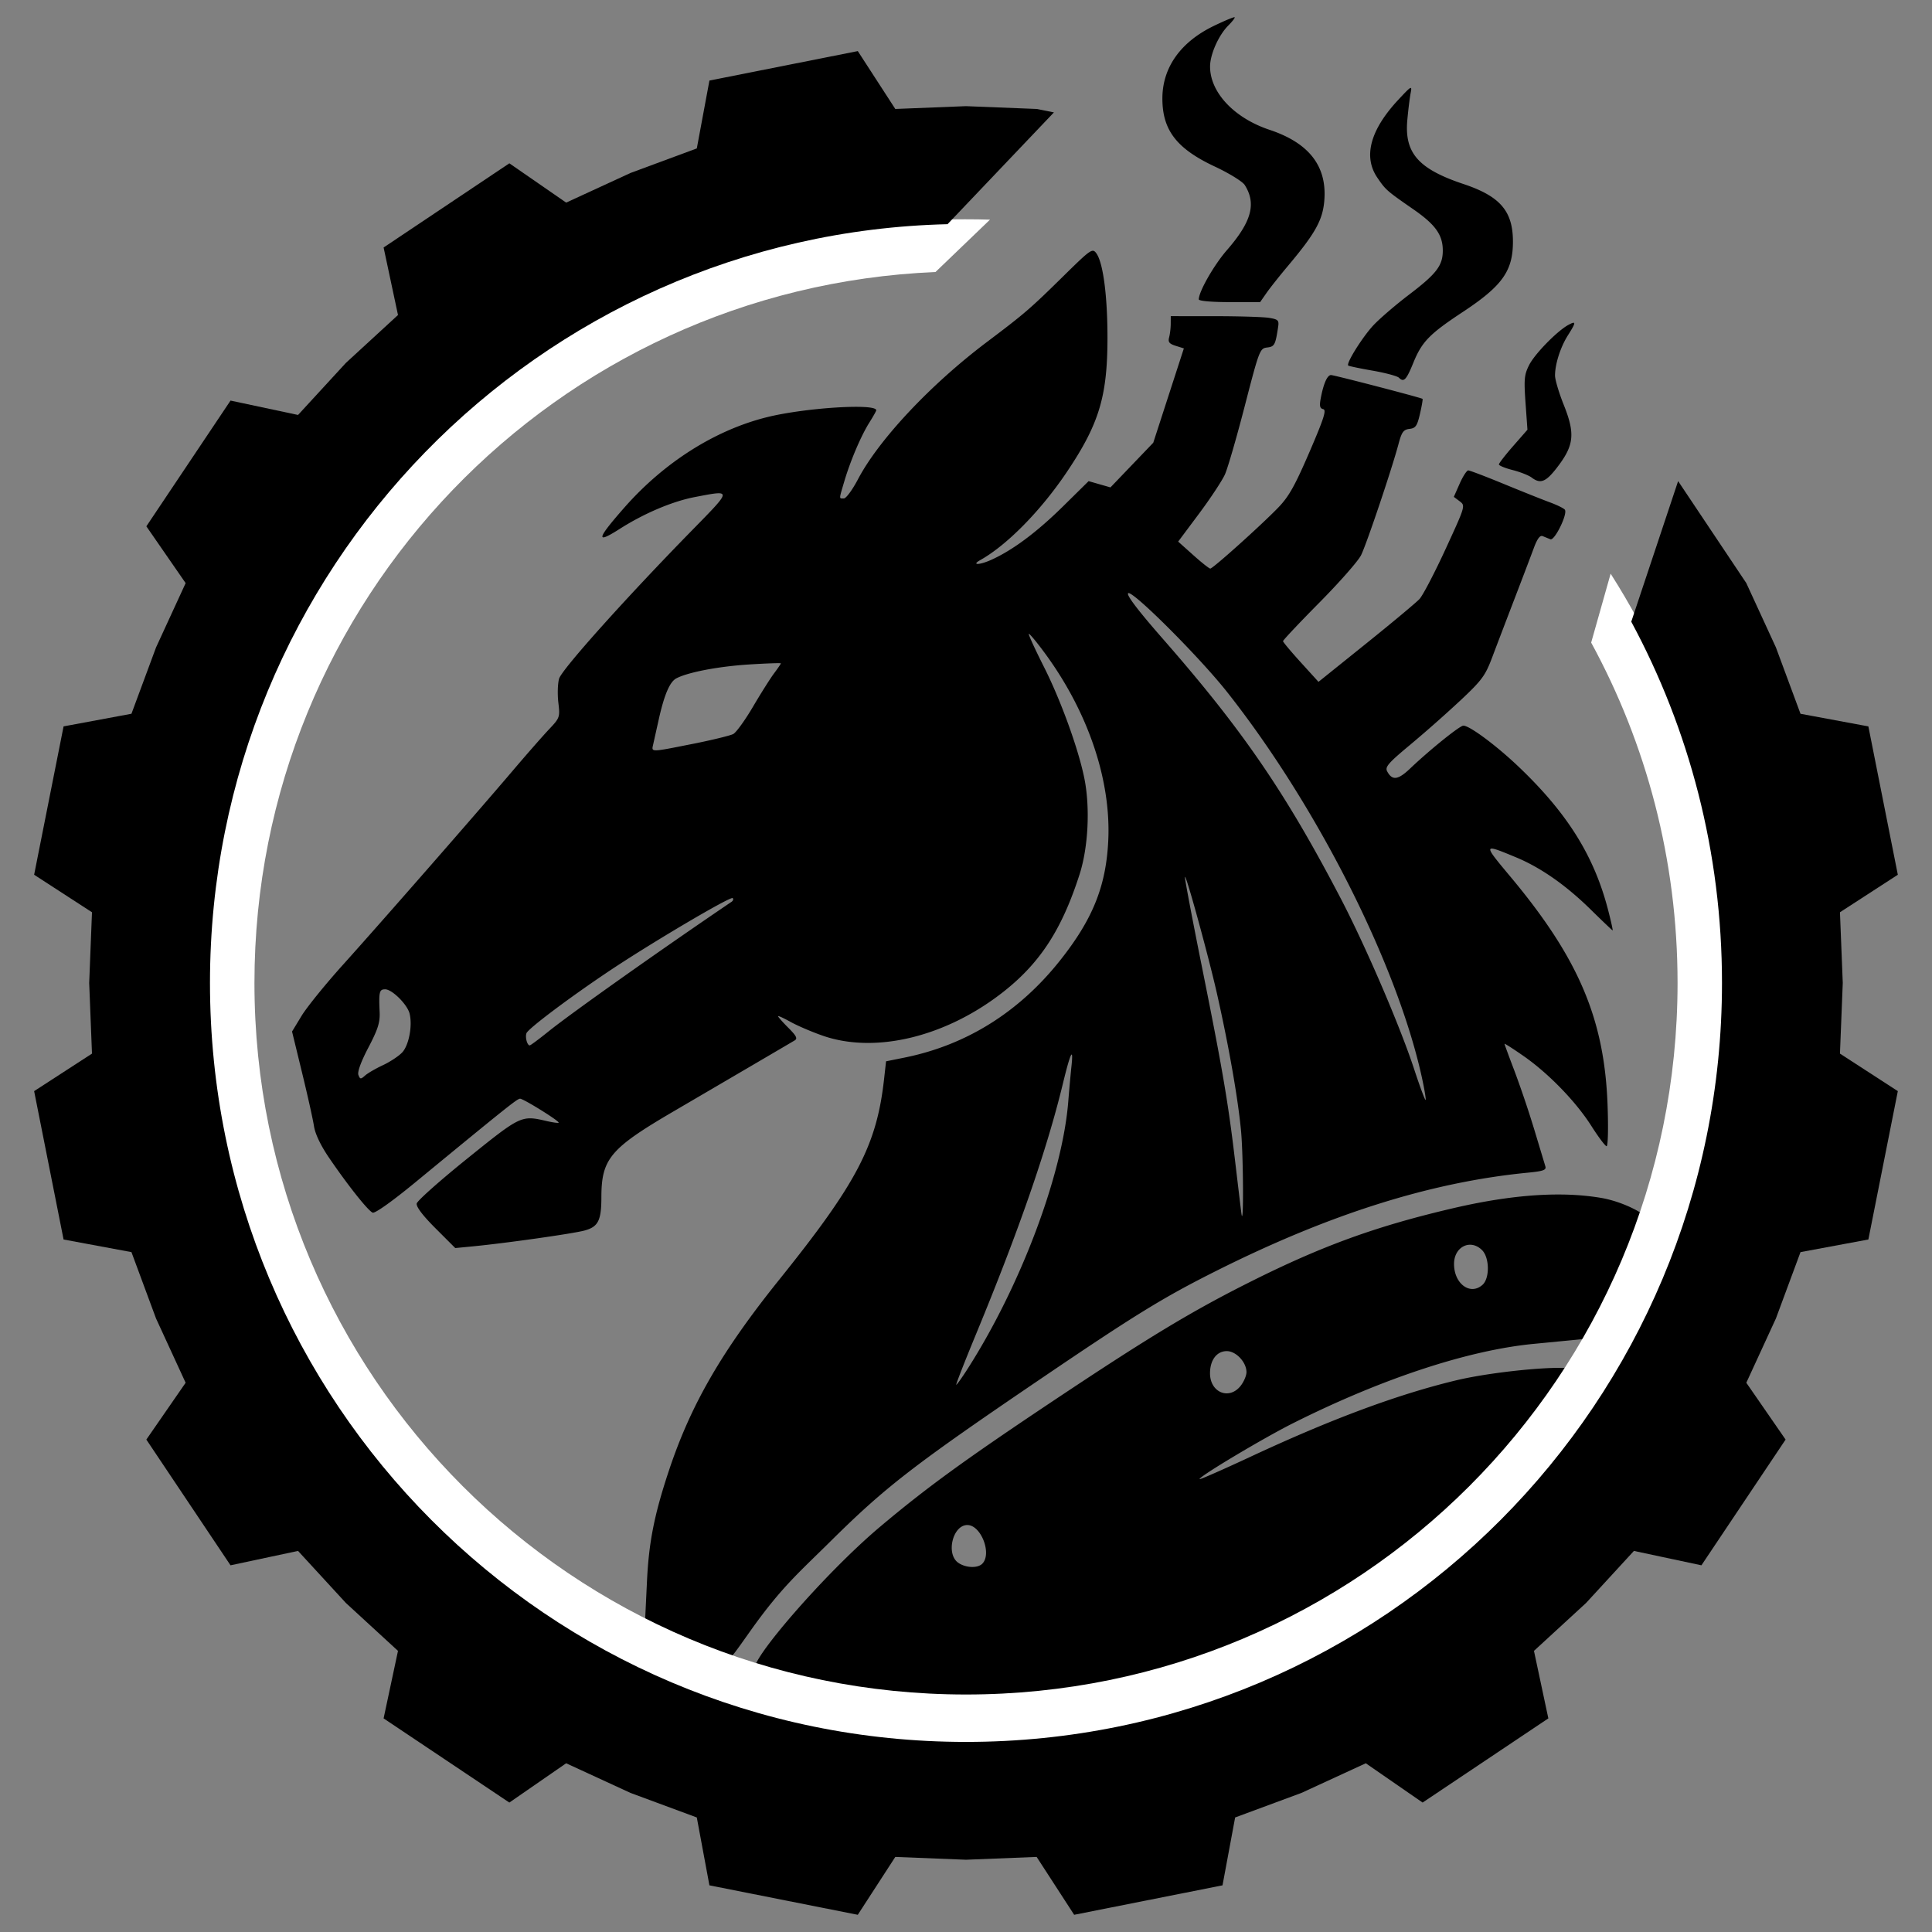
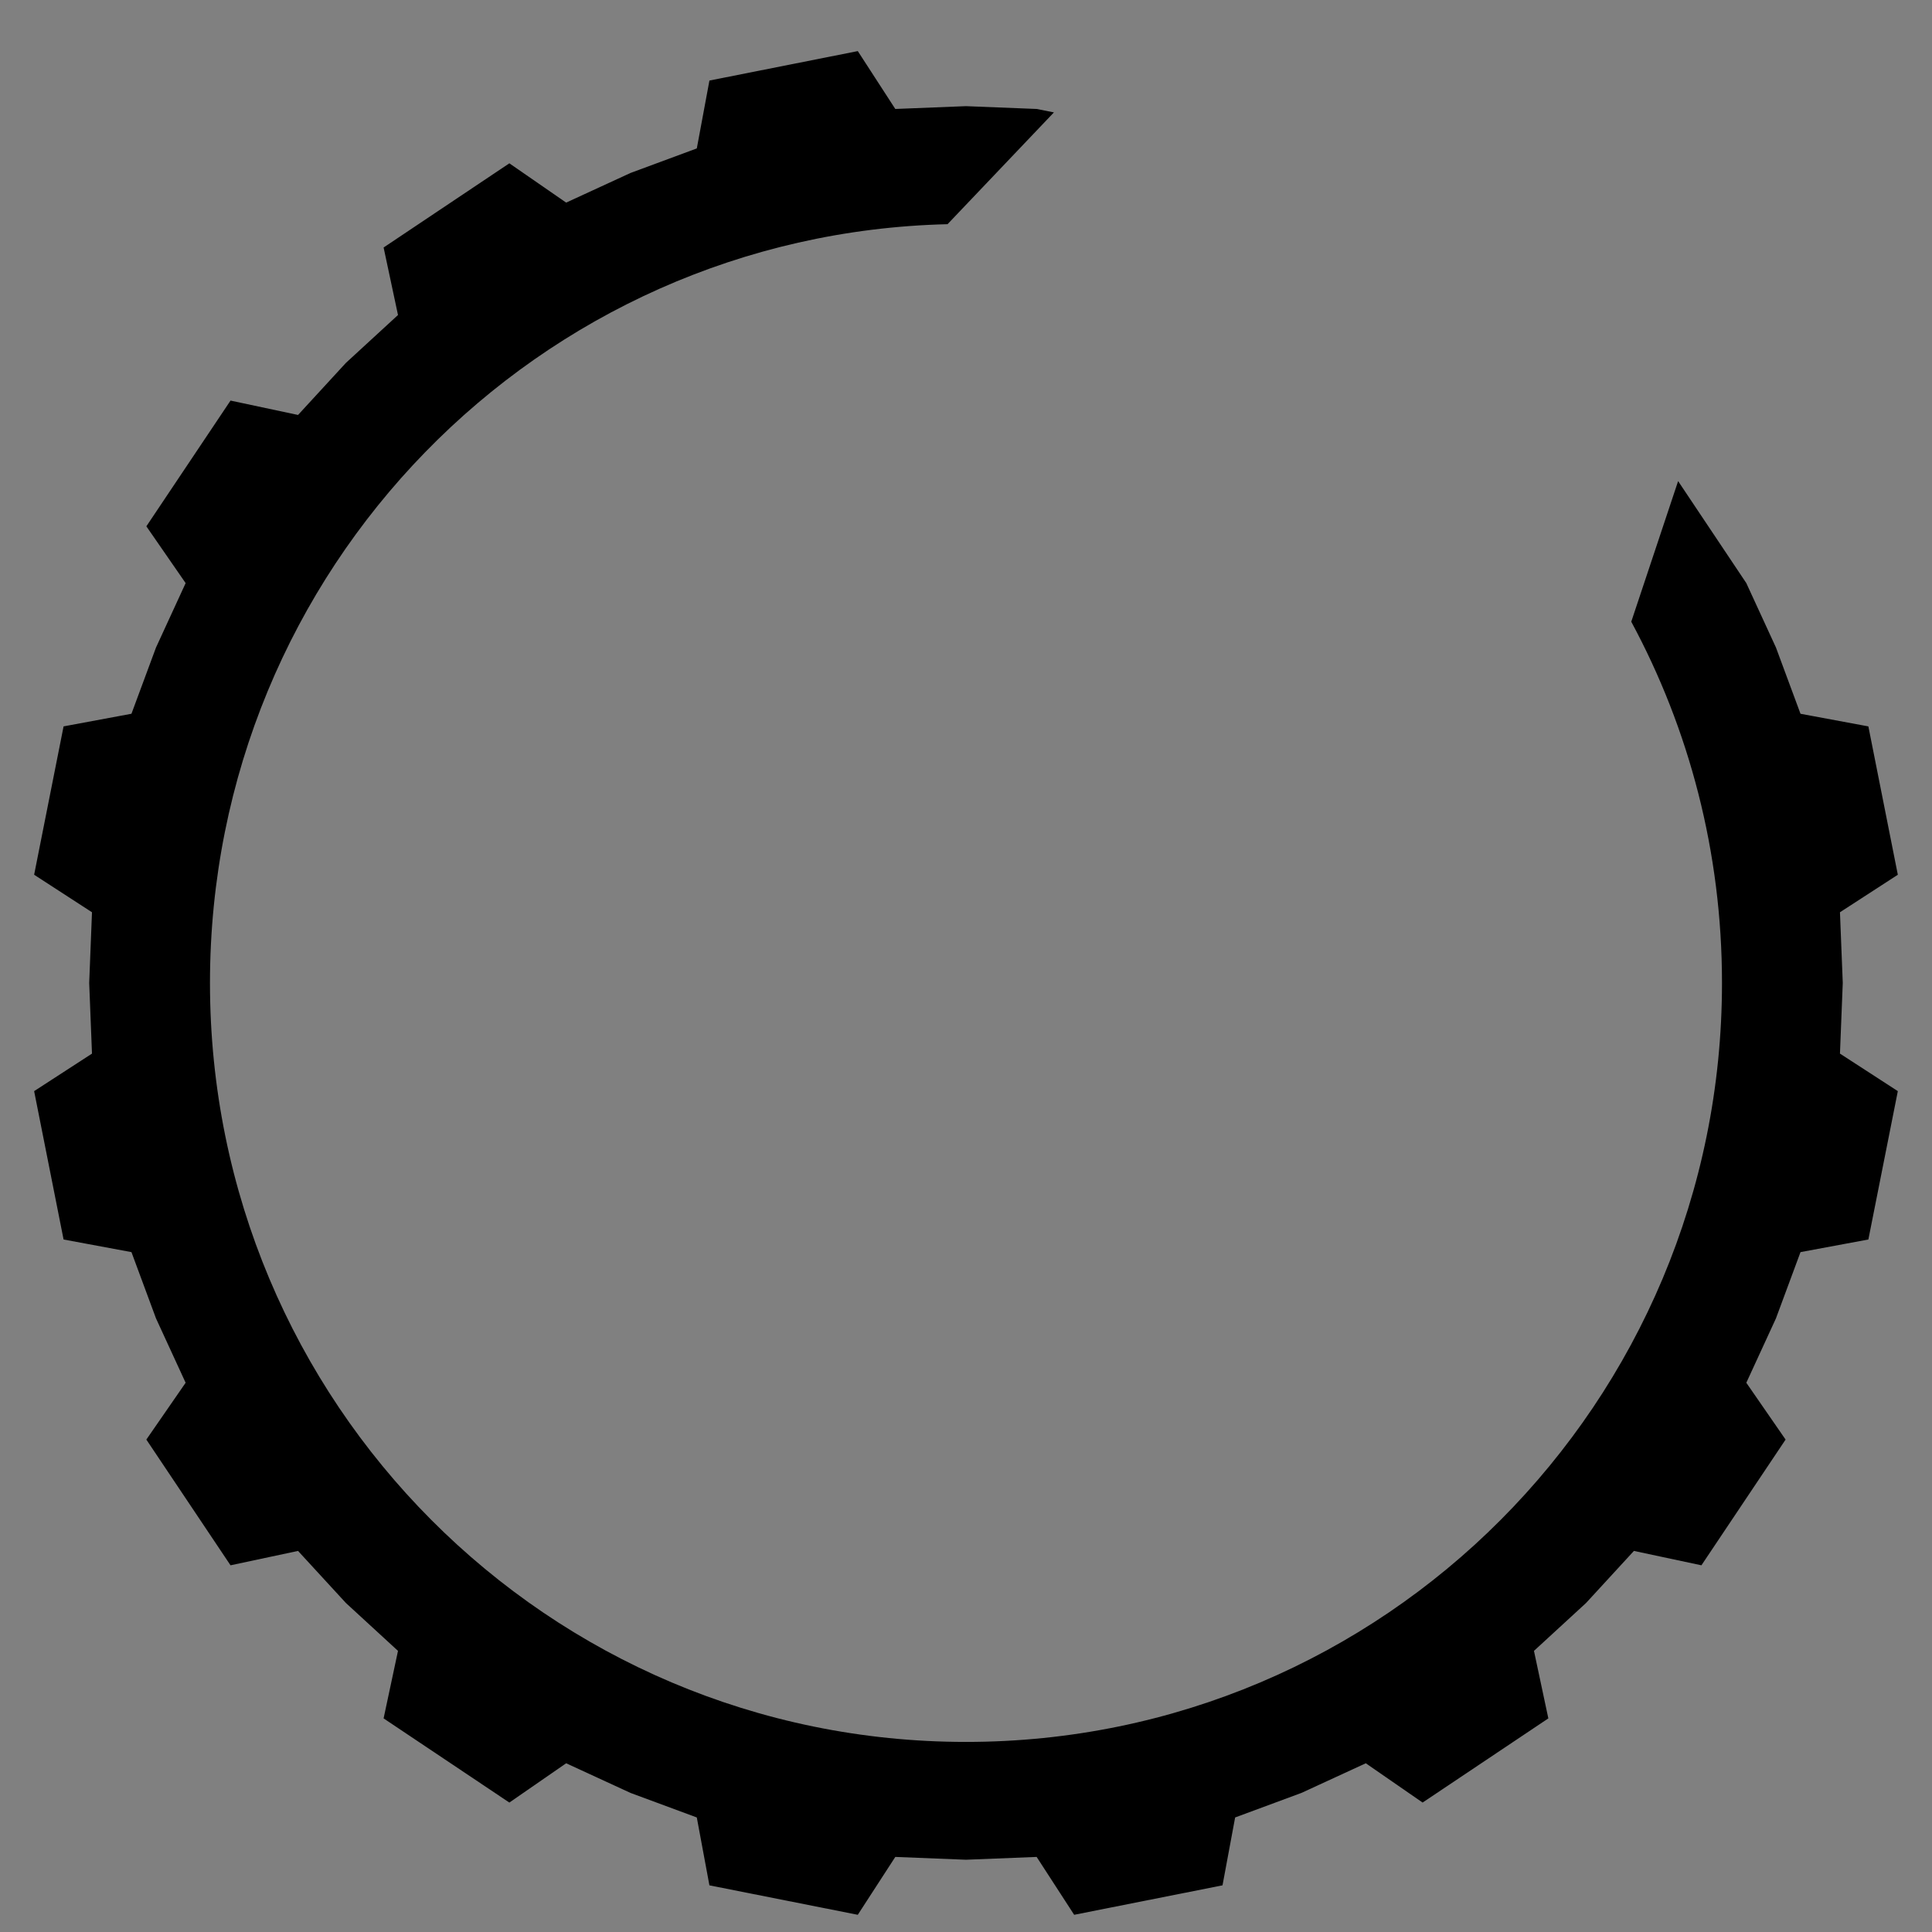
<svg xmlns="http://www.w3.org/2000/svg" xml:space="preserve" width="150mm" height="150mm" viewBox="0 0 150 150">
  <rect x="0" y="0" width="150" height="150" fill="#808080" stroke="none" />
-   <path d="M101.635 167.657c-2.922-.262-10.25-3.17-10.91-3.577-.683-.422 5.349-7.442 9.688-11.093 3.604-3.033 6.55-5.176 13.34-9.707 7.534-5.027 10.898-7.056 15.539-9.375 5.516-2.756 9.694-4.267 15.62-5.649 5.827-1.358 9.364-1.15 11.441-.805 1.806.299 3.81 1.375 3.81 1.887 0 .795-.43 2.676-2.219 6.31l-1.284 2.61-5.514.534c-5.016.485-11.68 2.65-18.666 6.155-2.345 1.176-7.403 4.202-7.26 4.345.039.039 1.829-.748 3.977-1.75 6.267-2.92 11.345-4.808 15.883-5.906 3.186-.771 9.156-1.271 9.145-.797-.012.539-4.853 7.513-7.499 10.17-5.532 5.557-12.954 10.078-19.835 12.963-7.562 3.17-16.99 4.425-25.256 3.685zm6.708-11.796c.768-.769-.093-3.005-1.158-3.005-1.135 0-1.68 2.248-.71 2.927.576.404 1.503.443 1.868.078zm20.062-13.814c.248-.316.451-.792.451-1.06 0-.77-.807-1.633-1.528-1.633-.778 0-1.303.692-1.303 1.72 0 1.496 1.49 2.105 2.38.973zm18.781-7.844c.565-.51.542-2.109-.037-2.688-.9-.9-2.178-.27-2.178 1.071 0 1.548 1.269 2.473 2.215 1.617zm-61.272 28.905c-1.018-.381-1.502-.3-2.07-1.09l-1.704-1.225.171-3.572c.145-3.015.556-5.135 1.697-8.573 1.702-5.128 4.095-9.27 8.576-14.847 6.025-7.497 7.561-10.437 8.134-15.56l.155-1.388 1.416-.285c4.813-.969 8.917-3.534 12.113-7.57 2.502-3.16 3.529-5.692 3.717-9.169.259-4.762-1.555-10.129-4.99-14.763-.602-.813-1.13-1.443-1.174-1.4-.043.043.487 1.199 1.178 2.568 1.292 2.559 2.646 6.28 3.123 8.587.472 2.278.324 5.388-.357 7.513-1.359 4.234-3.022 6.819-5.823 9.05-4.466 3.554-10.006 4.917-14.132 3.476-.85-.297-1.976-.78-2.5-1.074-.526-.293-.955-.488-.955-.433 0 .056.359.46.798.899.628.628.732.836.49.98-.435.26-5.1 2.993-9.413 5.515-4.916 2.876-5.59 3.68-5.593 6.67-.002 1.803-.25 2.288-1.313 2.575-.903.243-6.066.975-8.641 1.225l-1.391.135-1.534-1.534c-.99-.99-1.507-1.672-1.459-1.924.041-.215 1.814-1.79 3.94-3.502 4.152-3.344 4.18-3.357 6.144-2.902.476.11.897.169.936.13.103-.103-2.728-1.865-2.996-1.865-.215 0-1.026.648-8.128 6.49-1.783 1.468-3.132 2.427-3.313 2.358-.353-.136-1.93-2.12-3.403-4.283-.638-.937-1.065-1.834-1.155-2.427-.079-.517-.494-2.383-.924-4.146l-.78-3.206.737-1.215c.405-.668 1.857-2.46 3.226-3.98 2.894-3.214 10.365-11.755 13.182-15.07 1.069-1.257 2.331-2.697 2.805-3.198.84-.888.859-.942.725-2.08-.076-.644-.05-1.477.058-1.853.205-.713 5.197-6.283 10.346-11.543 3.11-3.177 3.105-3.115.203-2.56-1.749.335-3.944 1.265-5.84 2.473-1.891 1.206-1.807.81.351-1.646 3.086-3.512 7.034-6.017 11.07-7.024 2.948-.735 8.494-1.087 8.494-.538 0 .057-.239.482-.53.944-.645 1.02-1.48 2.98-1.952 4.58-.421 1.426-.418 1.322-.034 1.322.173 0 .666-.67 1.096-1.489 1.625-3.09 5.646-7.37 10.022-10.666 2.921-2.201 3.344-2.565 5.934-5.113 2.118-2.084 2.248-2.175 2.546-1.774.533.72.876 3.332.87 6.629-.008 4.522-.665 6.667-3.188 10.408-2.004 2.971-4.627 5.636-6.679 6.784-.73.409-.086.403.83-.007 1.662-.744 3.542-2.144 5.59-4.162l1.983-1.955.848.243.848.243 1.661-1.734 1.662-1.734 1.188-3.662 1.188-3.662-.634-.2c-.5-.157-.608-.294-.511-.653.067-.25.123-.723.125-1.053l.003-.598 3.43.002c1.886.001 3.781.06 4.211.132.699.115.773.19.695.705-.213 1.403-.28 1.527-.857 1.596-.56.067-.613.206-1.728 4.52-.632 2.45-1.328 4.85-1.545 5.334-.218.485-1.124 1.857-2.013 3.049l-1.618 2.166 1.17 1.047c.642.576 1.239 1.048 1.324 1.048.2 0 3.915-3.333 5.258-4.718.835-.86 1.302-1.69 2.439-4.325 1.124-2.608 1.338-3.276 1.07-3.335-.26-.058-.303-.248-.192-.84.214-1.141.508-1.808.797-1.808.245 0 6.985 1.754 7.107 1.849.032.025-.057.545-.198 1.156-.219.948-.338 1.12-.814 1.176-.469.055-.605.24-.848 1.154-.522 1.963-2.495 7.822-2.917 8.66-.226.452-1.683 2.106-3.236 3.676-1.554 1.57-2.822 2.915-2.819 2.99.003.074.624.816 1.38 1.647l1.374 1.512 3.683-2.96c2.026-1.628 3.898-3.19 4.16-3.472.26-.281 1.172-2.026 2.024-3.877 1.543-3.351 1.548-3.368 1.095-3.71l-.455-.343.454-1.027c.25-.565.55-1.027.666-1.027.116 0 1.36.474 2.766 1.053s3.02 1.223 3.588 1.432c.567.21 1.086.468 1.152.574.215.348-.805 2.418-1.127 2.287l-.599-.243c-.21-.085-.422.2-.69.926-.213.576-.895 2.371-1.516 3.988-.62 1.617-1.396 3.65-1.723 4.516-.53 1.408-.796 1.765-2.482 3.347a103.927 103.927 0 0 1-3.883 3.428c-1.69 1.405-1.962 1.718-1.782 2.055.393.735.838.681 1.78-.214 1.532-1.458 3.859-3.332 4.136-3.332.49 0 2.594 1.567 4.332 3.228 3.773 3.605 5.837 6.923 6.916 11.12.22.852.373 1.549.342 1.549-.03 0-.786-.719-1.68-1.598-1.939-1.908-3.905-3.283-5.838-4.083-2.576-1.066-2.574-1.072-.395 1.537 5.273 6.314 7.277 11.032 7.52 17.7.066 1.812.033 3.207-.076 3.2-.106-.008-.634-.709-1.173-1.559-1.203-1.898-3.326-4.088-5.281-5.449-.808-.562-1.47-.985-1.47-.94 0 .046.35.998.777 2.116a80.982 80.982 0 0 1 1.532 4.537l.861 2.855c.088.29-.151.376-1.368.495-7.513.733-15.335 3.195-24.123 7.594-4.169 2.087-6.363 3.437-13.828 8.505-9.707 6.59-11.934 8.314-16.181 12.522-2.424 2.401-3.796 3.544-6.191 6.913-2.264 3.185-1.726 2.604-3.416 1.842zm21.288-22.374c4.114-6.432 7.366-15.067 7.818-20.761.071-.898.182-2.122.246-2.718.173-1.602-.074-1.107-.665 1.335-1.239 5.115-3.412 11.385-6.725 19.403-.903 2.186-1.602 3.974-1.553 3.974.05 0 .445-.554.879-1.233zm21.229-18.515c-.245-2.551-.939-6.503-1.861-10.6-.663-2.943-2.473-9.526-2.491-9.06-.007.184.574 3.255 1.291 6.826 1.629 8.1 2.058 10.61 2.61 15.27.241 2.036.46 3.849.485 4.029.182 1.276.151-4.53-.034-6.465zm14.038-4.14c-1.932-8.782-8.152-21.084-15.119-29.9-2.156-2.729-7.393-7.956-7.682-7.667-.143.142.772 1.343 2.69 3.534 6.19 7.07 9.51 11.912 13.804 20.139 1.938 3.71 4.606 9.911 5.708 13.265.448 1.363.85 2.444.894 2.403.043-.04-.09-.84-.295-1.774zm-80.659-.926c.554-.258 1.227-.703 1.496-.989.52-.554.81-2.079.573-3.021-.177-.706-1.36-1.88-1.894-1.88-.453 0-.501.196-.43 1.763.037.808-.132 1.341-.873 2.758-.577 1.101-.866 1.895-.775 2.13.13.34.18.343.52.042.207-.184.83-.545 1.383-.803zm12.863-2.624c1.737-1.399 8.635-6.285 14.204-10.06.123-.084.163-.213.089-.287-.16-.16-6.27 3.445-9.543 5.63-3.078 2.055-6.328 4.495-6.467 4.857-.117.307.053.948.253.948.063 0 .722-.49 1.464-1.088zm11.19-22.32c1.502-.3 2.919-.645 3.148-.767.23-.123.92-1.08 1.535-2.125.614-1.045 1.352-2.213 1.639-2.594.287-.381.522-.726.522-.765 0-.04-1.126 0-2.503.087-2.374.153-4.735.606-5.622 1.081-.503.27-.931 1.273-1.355 3.177l-.437 1.959c-.134.604-.24.605 3.073-.054zm65.13-20.682c-.222-.168-.883-.428-1.47-.579-.587-.15-1.068-.347-1.068-.437 0-.09.499-.733 1.108-1.429l1.108-1.265-.149-2.09c-.131-1.843-.097-2.192.287-2.945.444-.871 2.187-2.647 3.05-3.11.605-.323.598-.205-.048.818-.579.917-.997 2.223-.999 3.119 0 .32.304 1.343.676 2.273.888 2.218.805 3.117-.44 4.765-.928 1.23-1.353 1.412-2.055.88zm-10.3-7.748c-.127-.128-1.047-.375-2.044-.549-.996-.174-1.848-.353-1.892-.397-.176-.176 1.13-2.255 1.979-3.152.495-.522 1.729-1.58 2.742-2.35 2.129-1.619 2.619-2.257 2.62-3.417.003-1.22-.567-2.02-2.284-3.21-2.077-1.44-2.152-1.505-2.803-2.465-1.103-1.624-.547-3.694 1.615-6.02 1.046-1.125 1.097-1.153.975-.534-.07.36-.186 1.304-.258 2.1-.228 2.55.86 3.787 4.368 4.958 2.844.95 3.833 2.103 3.833 4.47 0 2.282-.827 3.44-3.91 5.473-2.567 1.694-3.16 2.303-3.82 3.925-.547 1.346-.74 1.548-1.12 1.168zm-15.539-6.082c0-.605 1.177-2.667 2.178-3.817 1.92-2.205 2.307-3.614 1.388-5.064-.17-.27-1.214-.914-2.32-1.431-2.977-1.394-4.081-2.834-4.072-5.312.009-2.385 1.416-4.362 3.992-5.608.849-.41 1.576-.712 1.617-.671.041.04-.181.33-.494.643-.745.745-1.407 2.227-1.413 3.165-.013 2.014 1.86 4.012 4.623 4.932 3.093 1.03 4.486 2.854 4.241 5.554-.134 1.475-.712 2.505-2.809 5-.65.773-1.404 1.724-1.675 2.113l-.494.708h-2.381c-1.395 0-2.38-.088-2.38-.212z" style="fill:#000" transform="translate(-32.08 -34.453)" />
-   <path d="M107.08 51.478c-32.721 0-59.29 26.57-59.29 59.291s26.569 59.29 59.29 59.29c32.72 0 59.288-26.569 59.288-59.29 0-11.687-3.39-22.59-9.238-31.776l-1.512 5.352c4.278 7.847 6.707 16.85 6.707 26.424 0 30.535-24.711 55.245-55.246 55.245-30.535 0-55.244-24.71-55.244-55.245 0-29.74 23.441-53.957 52.875-55.196l4.233-4.066c-.62-.02-1.24-.028-1.864-.028z" style="baseline-shift:baseline;display:inline;overflow:visible;vector-effect:none;fill:#fff;fill-opacity:1;enable-background:accumulate;stop-color:#000" transform="translate(-32.08 -34.453)" />
  <path d="M98.679 38.42 87.16 40.707l-.98 5.269-5.147 1.906-4.996 2.301-4.411-3.05-9.763 6.535 1.117 5.242-4.043 3.717-3.718 4.043-5.241-1.116-6.535 9.762 3.05 4.41-2.3 4.997-1.907 5.146-5.27.98-2.286 11.519 4.492 2.913-.217 5.487.217 5.487-4.492 2.913 2.286 11.519 5.27.98 1.906 5.146 2.3 4.997-3.05 4.411 6.536 9.762 5.241-1.117 3.718 4.044 4.043 3.717-1.117 5.241 9.763 6.535 4.41-3.05 4.997 2.302 5.146 1.905.98 5.27 11.519 2.287 2.913-4.493 5.487.218 5.487-.218 2.913 4.493 11.518-2.287.98-5.27 5.147-1.905 4.997-2.302 4.411 3.05 9.762-6.535-1.116-5.241 4.043-3.717 3.717-4.044 5.241 1.117 6.535-9.762-3.049-4.411 2.3-4.997 1.907-5.146 5.269-.98 2.287-11.519-4.493-2.913.218-5.487-.218-5.487 4.493-2.913-2.287-11.518-5.269-.98-1.907-5.147-2.3-4.997-5.295-7.92-3.638 10.916c4.494 8.336 7.044 17.887 7.044 28.047 0 32.593-26.245 58.926-58.697 58.926-32.451 0-58.695-26.333-58.695-58.926 0-32.112 25.476-58.15 57.264-58.91l8.26-8.68-1.342-.266-5.487-.218-5.487.218z" style="baseline-shift:baseline;display:inline;overflow:visible;vector-effect:none;enable-background:accumulate;stop-color:#000" transform="translate(-32.08 -34.453)" />
</svg>